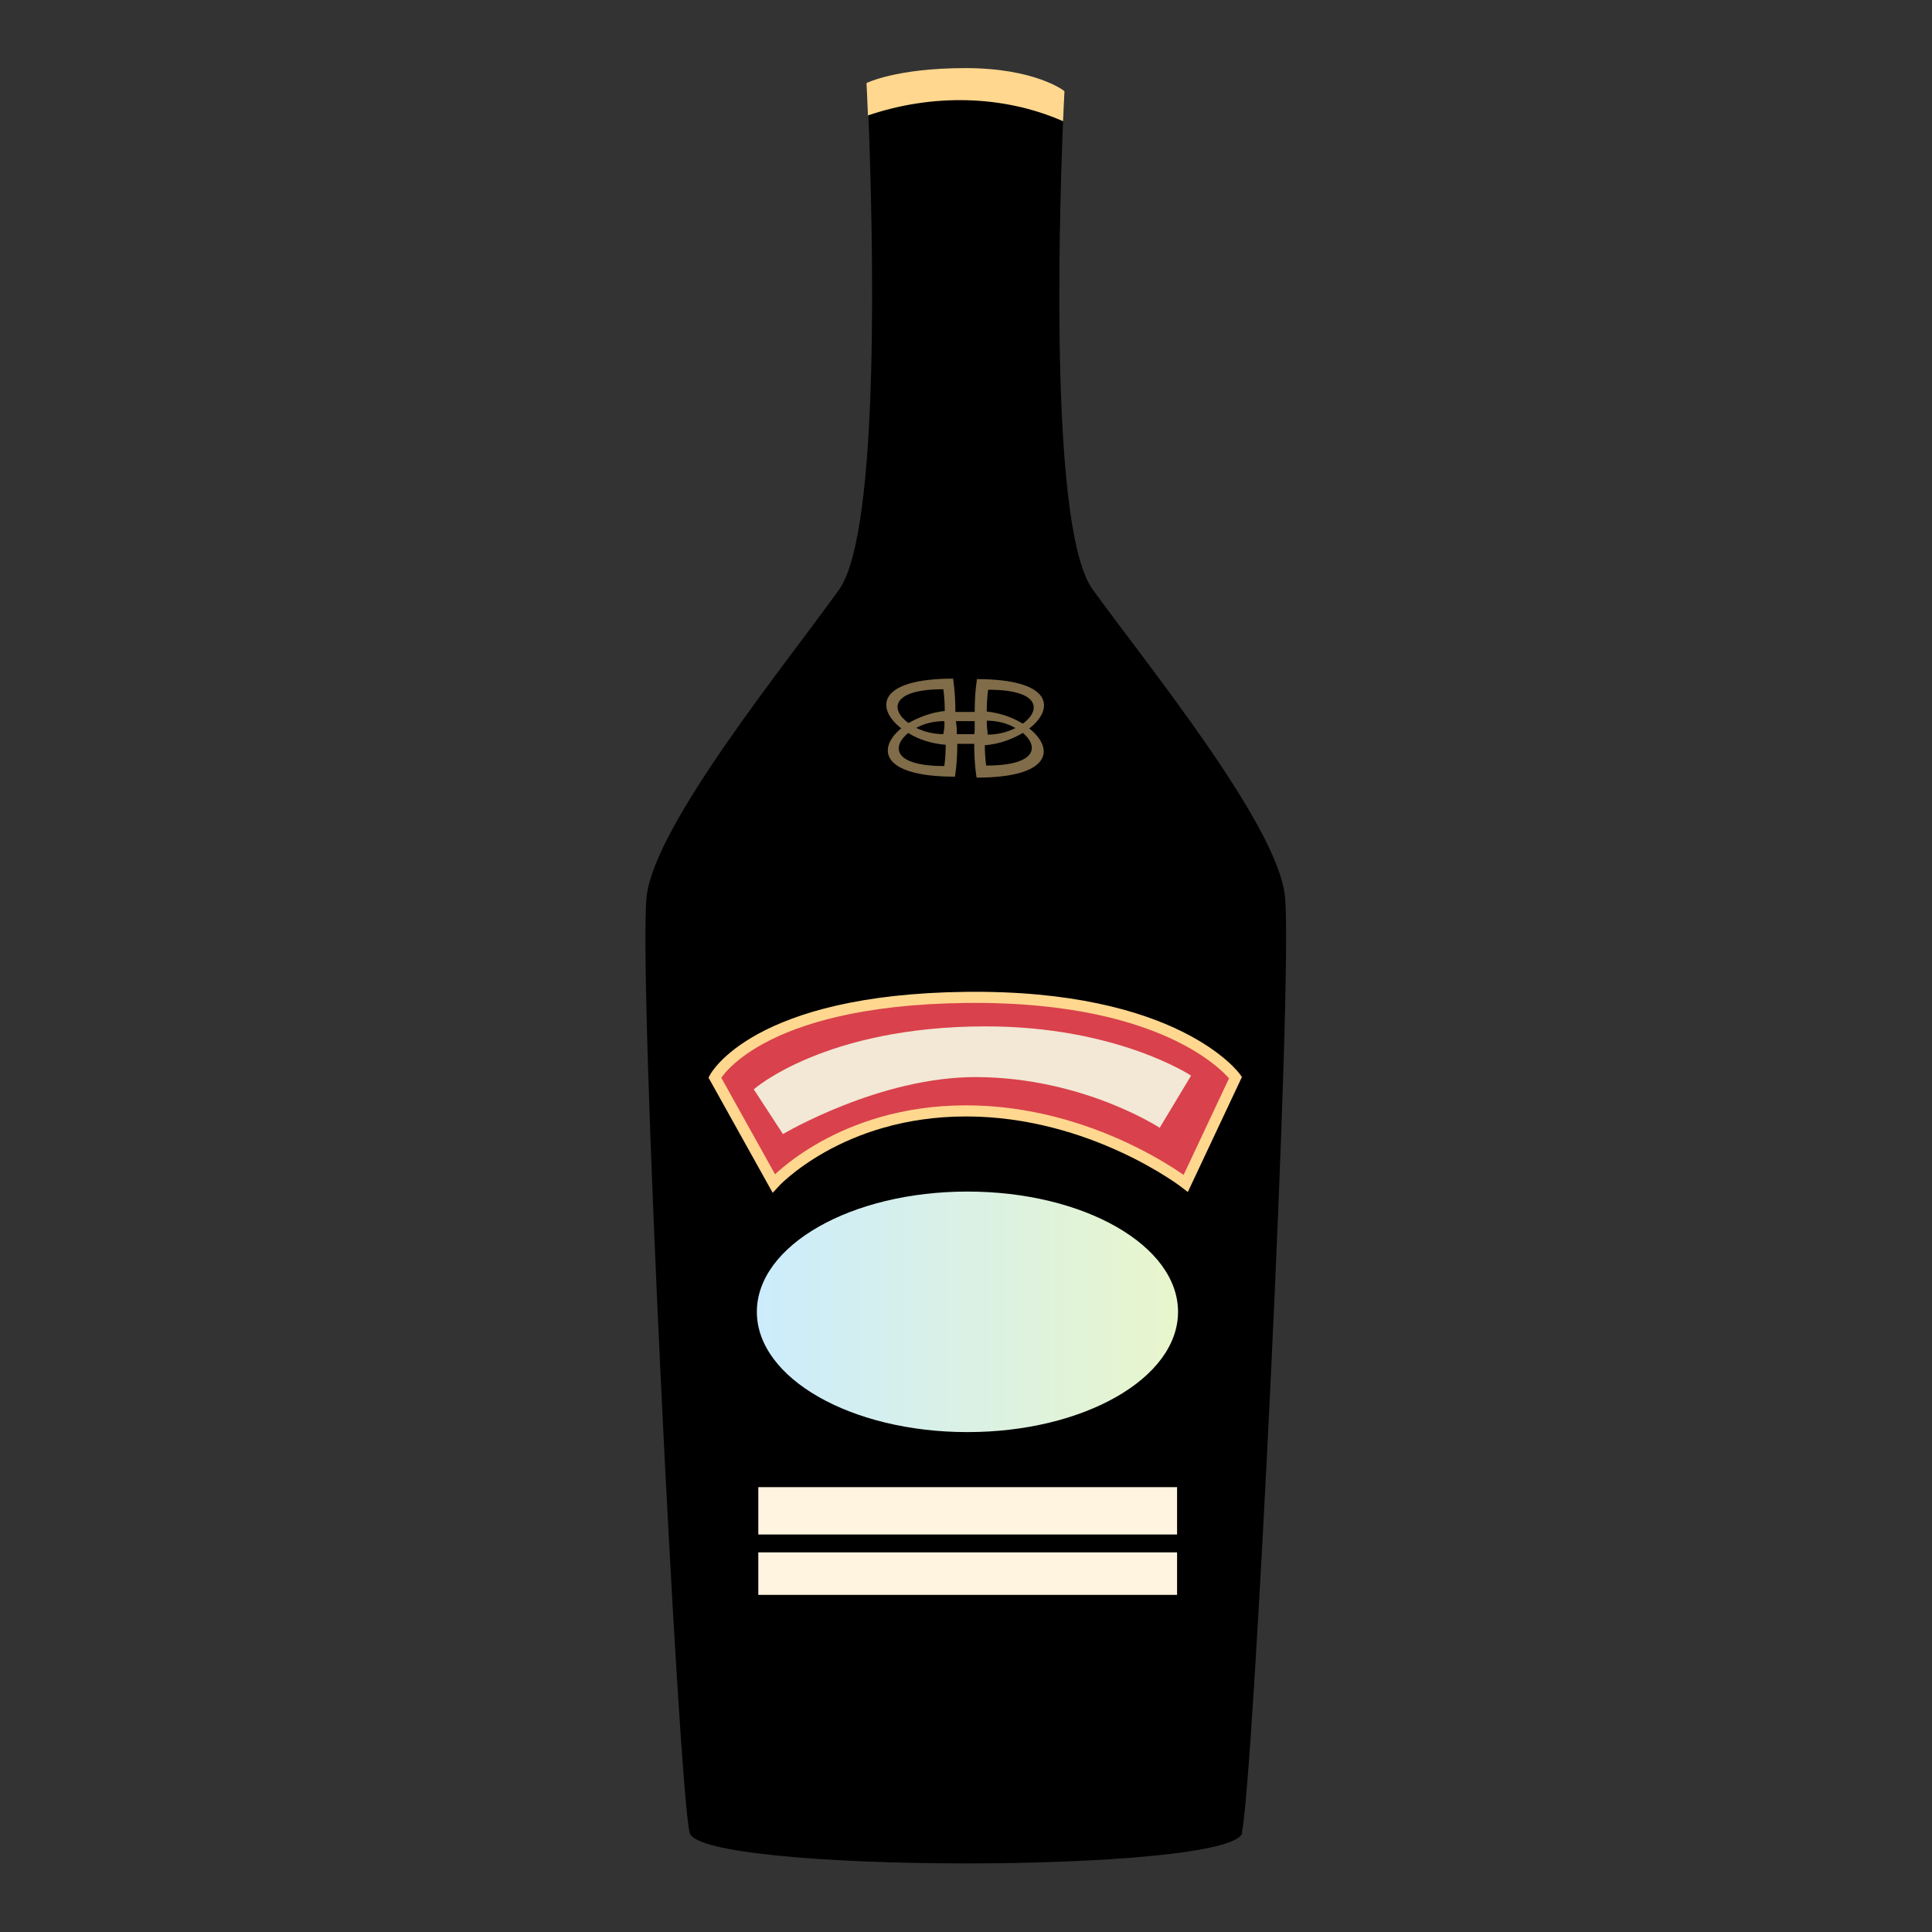
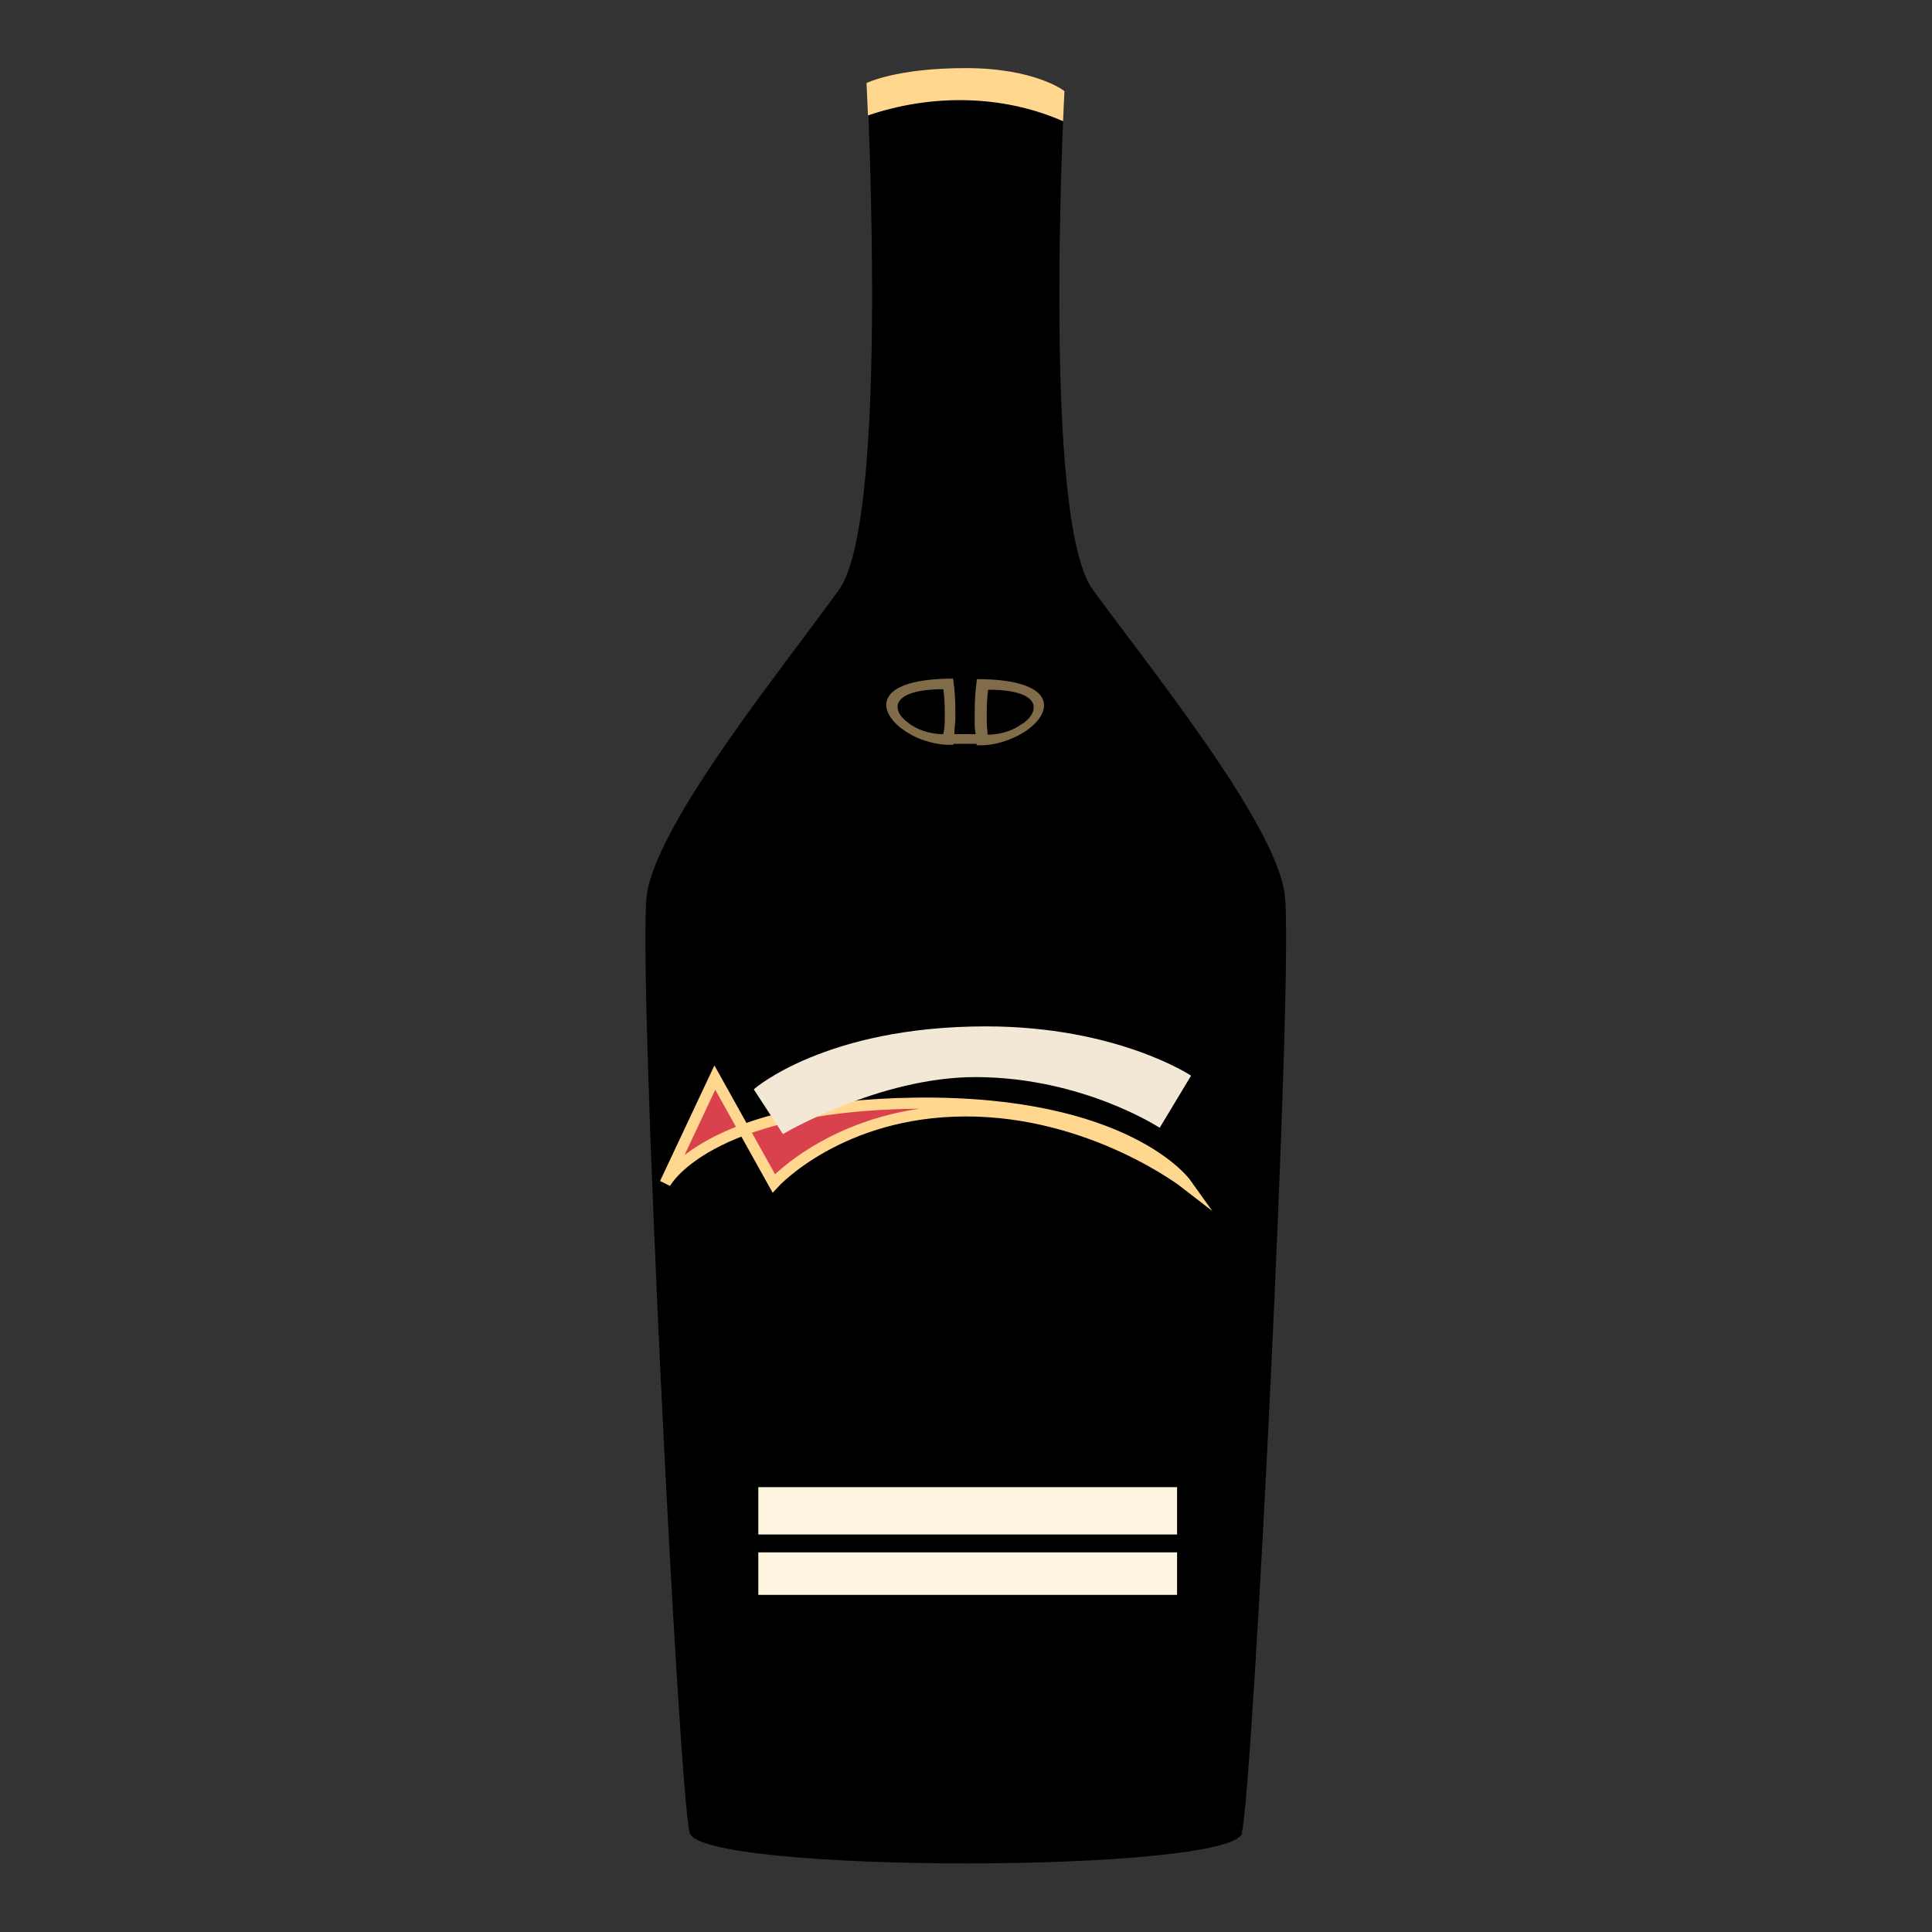
<svg xmlns="http://www.w3.org/2000/svg" id="b" width="40" height="40" viewBox="0 0 40 40">
  <rect x="0" y="0" width="40" height="40" fill="#333333" stroke="none" />
  <defs>
    <linearGradient id="d" x1="15.67" y1="27.16" x2="24.39" y2="27.16" gradientUnits="userSpaceOnUse">
      <stop offset="0" stop-color="#ccecfd" />
      <stop offset="1" stop-color="#e8f6cc" />
    </linearGradient>
  </defs>
  <g id="c">
    <path d="M25.72,37.95c-.23.84-11.2.84-11.44,0-.23-.84-1.08-17.91-.89-19.41.19-1.5,2.91-4.83,3.98-6.33.87-1.21.7-7.45.61-9.82-.01-.28-.02-.51-.03-.67.37-.11,1-.25,1.84-.25.08,0,.16,0,.24,0,.98.03,1.65.25,2.01.41,0,.16-.02.37-.03.62-.1,2.45-.25,8.51.61,9.7,1.08,1.5,3.8,4.83,3.98,6.33.19,1.5-.66,18.56-.89,19.41Z" />
-     <path d="M14.8,22.31l1.22,2.19s1.36-1.5,3.98-1.5,4.55,1.5,4.55,1.5l1.03-2.19s-1.22-1.71-5.58-1.66-5.2,1.66-5.2,1.66Z" fill="#d9414c" stroke="#ffd78f" stroke-miterlimit="10" stroke-width=".23" />
+     <path d="M14.8,22.31l1.22,2.19s1.36-1.5,3.98-1.5,4.55,1.5,4.55,1.5s-1.22-1.71-5.58-1.66-5.2,1.66-5.2,1.66Z" fill="#d9414c" stroke="#ffd78f" stroke-miterlimit="10" stroke-width=".23" />
    <path d="M15.61,22.56l.6.92s2-1.19,4.01-1.18c2.21.01,3.79,1.05,3.79,1.05l.65-1.08s-1.53-1.02-4.25-1.02c-3.33,0-4.8,1.3-4.8,1.3Z" fill="#f2e8d5" />
    <g opacity=".5">
-       <path d="M19.81,15.4c0-.06,0-.13,0-.2,0-.08,0-.17-.02-.27,0-.02,0-.04,0-.05,0-.05,0-.09-.02-.14,0,0,0-.02,0-.03-.07,0-.14,0-.21.01-.28.03-.54.13-.75.25-.05.03-.1.06-.14.1-.51.41-.46,1.01,1.1,1.01,0,0,.05-.25.05-.69ZM19.55,15.86c-1.07,0-1.09-.41-.74-.69.05-.04.1-.07.16-.1.16-.09.37-.14.58-.14h0c.02.17.03.32.03.44v.02s0,.01,0,.02c0,.28-.03.45-.03.45Z" fill="#ffd78f" />
      <path d="M19.74,14.05c-1.59,0-1.61.62-1.08,1.03.05.03.09.07.15.1.21.13.49.22.77.24.05,0,.11,0,.16,0,0,0,0-.02,0-.03,0-.07.02-.13.02-.2,0-.09.01-.19.02-.27,0-.02,0-.04,0-.05,0-.05,0-.1,0-.14,0-.43-.05-.69-.05-.69ZM19.53,15.2c-.2,0-.4-.05-.56-.13-.06-.03-.11-.06-.16-.1-.38-.27-.37-.7.72-.7,0,0,.03.17.03.45,0,.06,0,.13,0,.21h0c0,.08-.01.17-.03.27Z" fill="#ffd78f" />
-       <path d="M21.31,15.08s-.09-.07-.14-.1c-.21-.13-.47-.22-.75-.25-.07,0-.14-.01-.21-.01,0,0,0,.02,0,.03,0,.05-.01.1-.02.14,0,.02,0,.04,0,.05,0,.09-.01.19-.02.27,0,.07,0,.13,0,.2,0,.43.05.69.05.69,1.56,0,1.61-.6,1.1-1.01ZM20.42,15.86s-.03-.16-.03-.45c0,0,0-.01,0-.02,0-.06,0-.13,0-.2,0-.08.01-.17.03-.27h0c.21,0,.42.05.58.14.06.03.11.06.16.1.35.28.33.69-.74.69Z" fill="#ffd78f" />
      <path d="M20.23,14.05s-.05.25-.05.69c0,.05,0,.09,0,.14,0,.02,0,.04,0,.05,0,.08,0,.17.02.27,0,.06.01.13.02.2,0,0,0,.02,0,.03.05,0,.11,0,.16,0,.29-.02.56-.12.77-.24.05-.03.1-.06.15-.1.54-.41.51-1.03-1.08-1.03ZM21.17,14.98s-.1.07-.16.1c-.16.08-.36.13-.56.13-.01-.1-.02-.19-.02-.27h0c0-.08,0-.15,0-.21,0-.29.03-.45.03-.45,1.09,0,1.09.43.72.7Z" fill="#ffd78f" />
      <rect x="19.58" y="15.2" width=".81" height=".2" fill="#ffd78f" />
-       <polygon points="19.65 14.74 20.35 14.74 20.35 14.93 19.58 14.93 19.65 14.74" fill="#ffd78f" />
    </g>
    <rect x="15.7" y="30.79" width="8.67" height=".98" fill="#fff4e0" />
    <rect x="15.7" y="32.14" width="8.67" height=".88" fill="#fff4e0" />
-     <ellipse cx="20.03" cy="27.16" rx="4.36" ry="2.49" fill="url(#d)" />
    <path d="M22.04,1.89s-.02.37-.03.62c-1.25-.55-2.72-.57-4.04-.12-.01-.28-.03-.67-.03-.67,0,0,.61-.31,2.05-.31s2.04.47,2.04.47Z" fill="#ffd78f" />
  </g>
</svg>